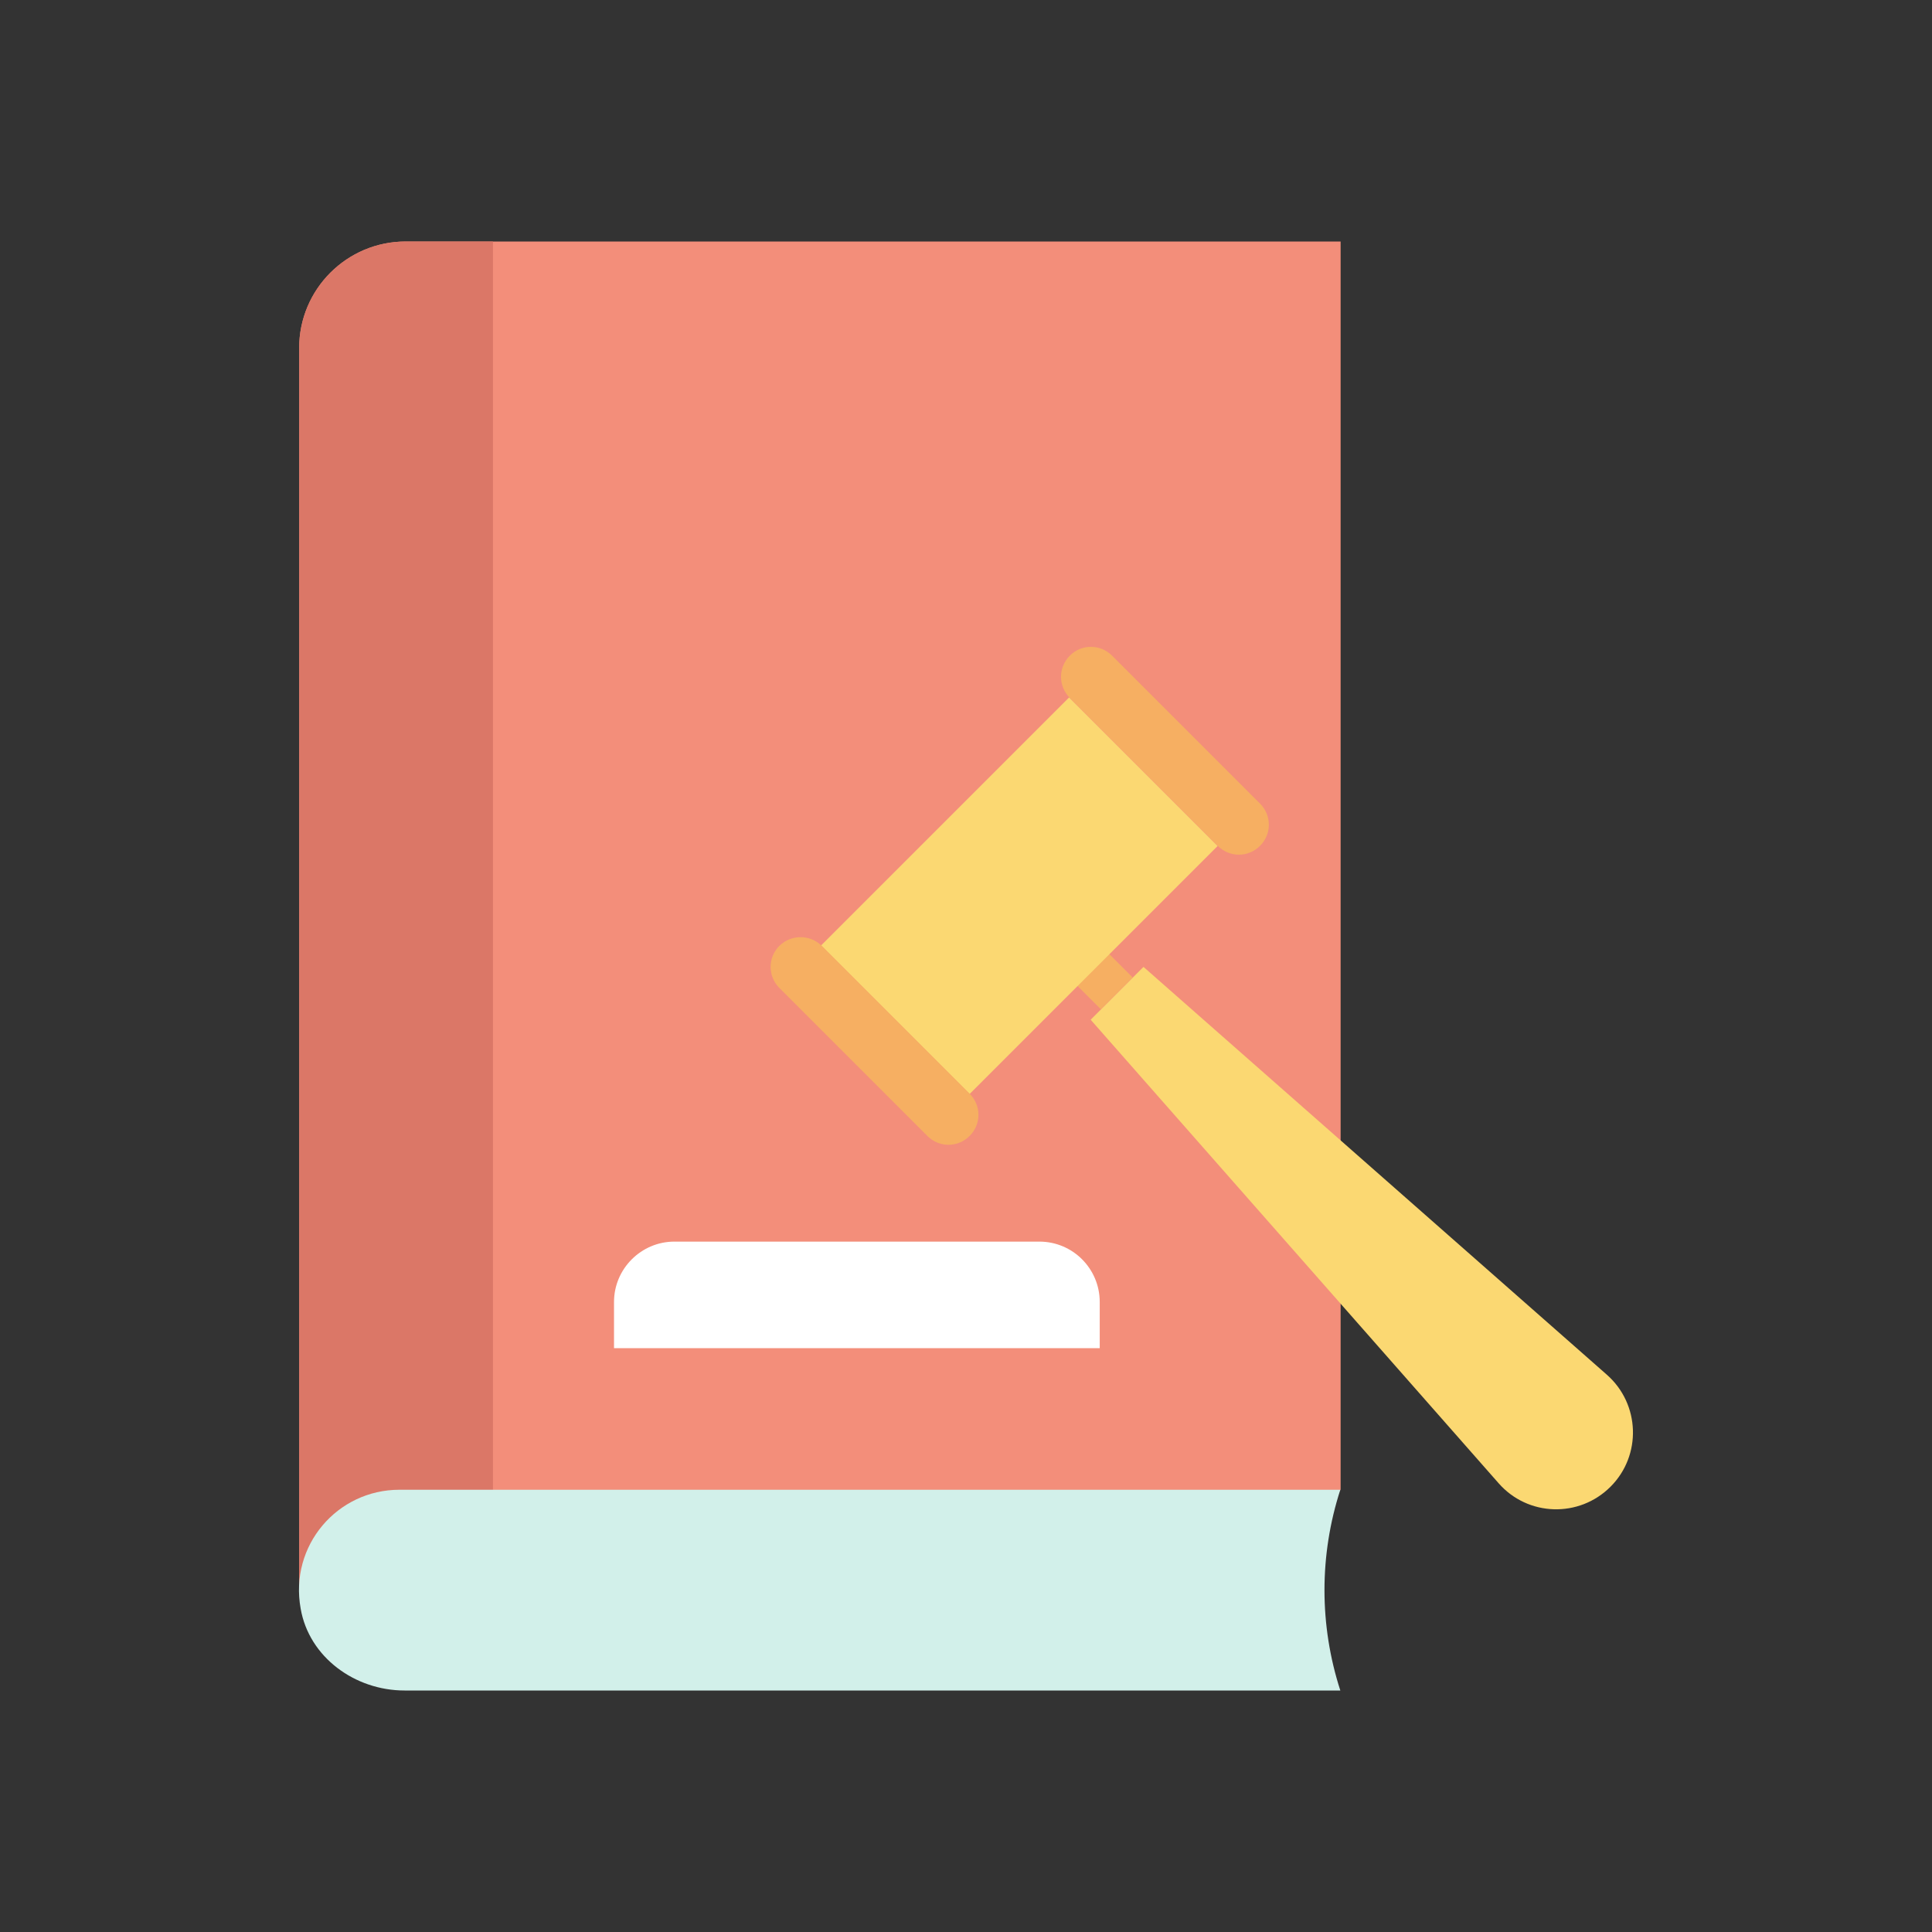
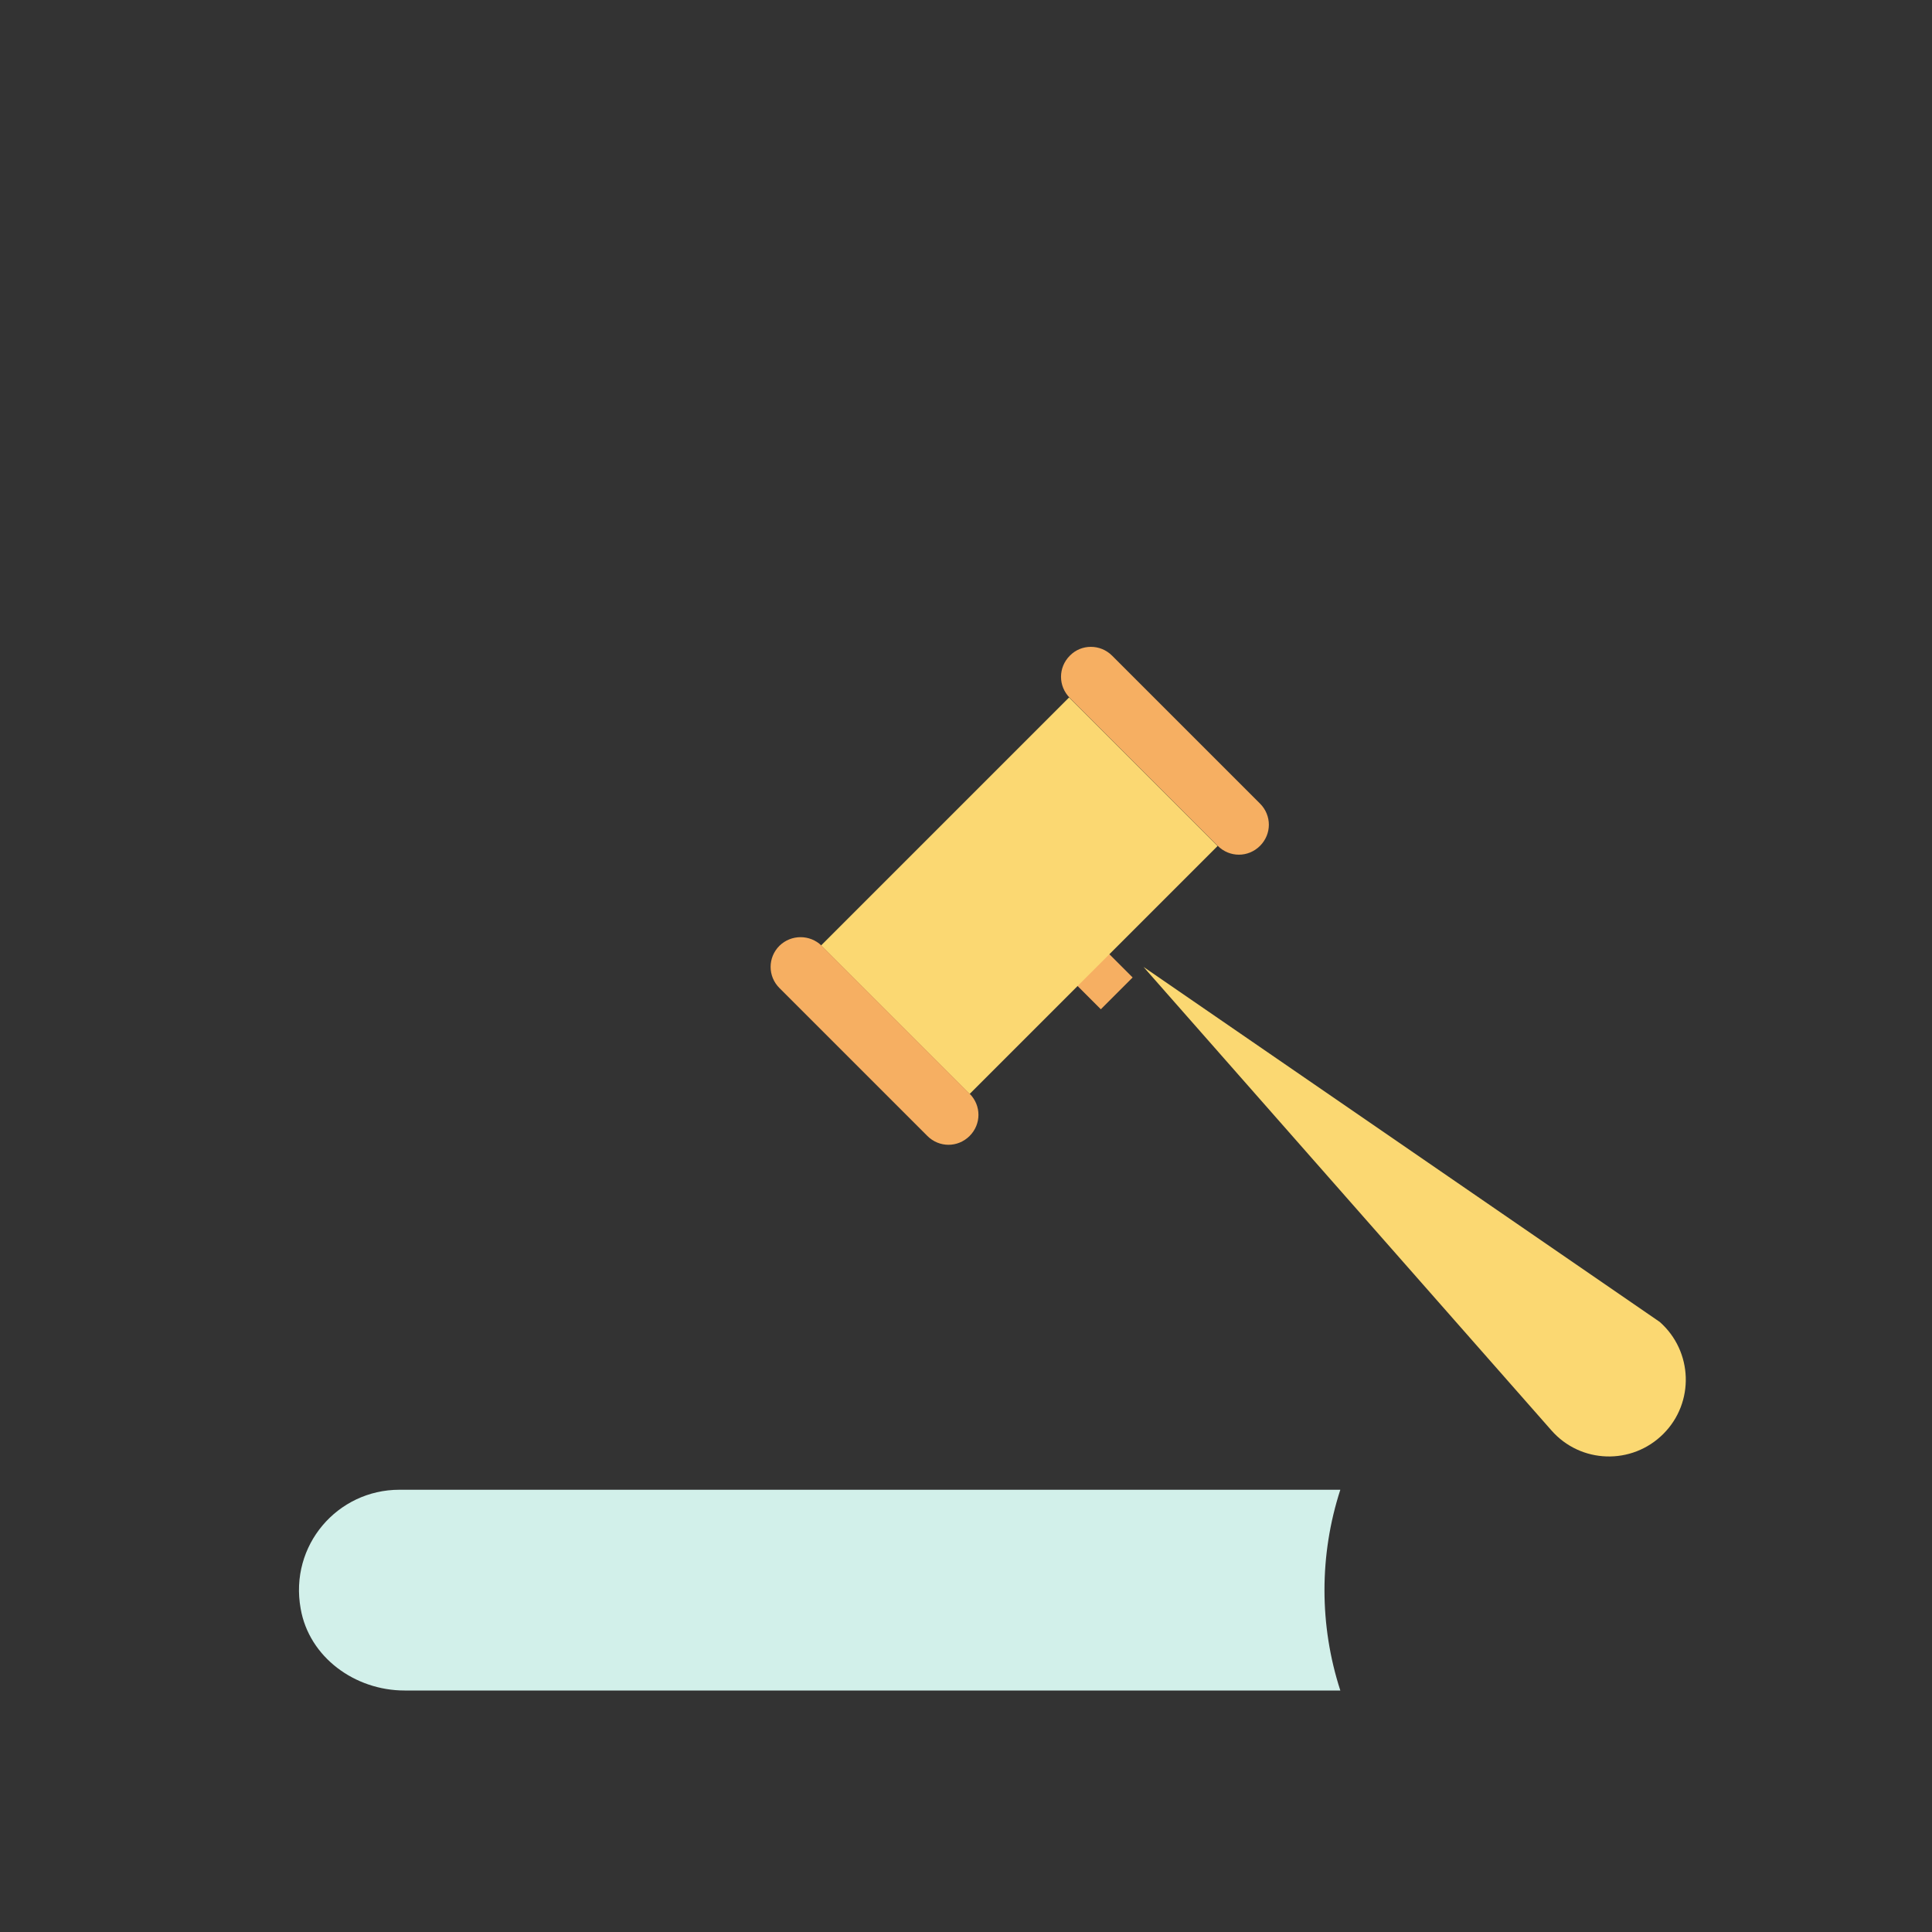
<svg xmlns="http://www.w3.org/2000/svg" width="800px" height="800px" viewBox="0 0 64 64" id="Layer_1" version="1.1" xml:space="preserve">
  <rect x="0" y="0" width="64" height="64" fill="#333333" stroke="none" />
  <style type="text/css">
	.st0{fill:#B4E6DD;}
	.st1{fill:#80D4C4;}
	.st2{fill:#D2F0EA;}
	.st3{fill:#FFFFFF;}
	.st4{fill:#FBD872;}
	.st5{fill:#DB7767;}
	.st6{fill:#F38E7A;}
	.st7{fill:#F6AF62;}
	.st8{fill:#32A48E;}
	.st9{fill:#A38FD8;}
	.st10{fill:#7C64BD;}
	.st11{fill:#EAA157;}
	.st12{fill:#9681CF;}
	.st13{fill:#F9C46A;}
	.st14{fill:#CE6B61;}
</style>
  <g>
-     <path class="st6" d="M13.44,8c-1.95,0-3.53,1.58-3.53,3.53v41.14h32.29l2.21-3.33V8H13.44z" />
-     <path class="st5" d="M16.33,8h-2.89c-1.95,0-3.53,1.58-3.53,3.53v41.14h6.42V8z" />
    <path class="st2" d="M13.23,49.35c-2.05,0-3.65,1.84-3.27,3.94C10.24,54.9,11.76,56,13.4,56c10,0,21,0,31,0   c-0.7-2.16-0.7-4.49,0-6.65C34.34,49.35,23.29,49.35,13.23,49.35z" />
    <g>
-       <path class="st4" d="M37.88,32.03l-1.75,1.75l13.51,15.35c0.97,1.11,2.67,1.16,3.71,0.12l0,0c1.04-1.04,0.98-2.74-0.12-3.71    L37.88,32.03z" />
+       <path class="st4" d="M37.88,32.03l13.51,15.35c0.97,1.11,2.67,1.16,3.71,0.12l0,0c1.04-1.04,0.98-2.74-0.12-3.71    L37.88,32.03z" />
      <rect class="st7" height="1.62" transform="matrix(0.707 -0.707 0.707 0.707 -12.189 35.229)" width="1.49" x="35.68" y="31.52" />
      <g>
        <rect class="st4" height="6.96" transform="matrix(0.707 -0.707 0.707 0.707 -11.091 32.577)" width="11.62" x="27.97" y="26.19" />
        <path class="st7" d="M25.82,31.33c-0.39,0.39-0.39,1.01,0,1.4l4.9,4.9c0.39,0.39,1.01,0.39,1.4,0c0.39-0.39,0.39-1.01,0-1.4     l-4.9-4.9C26.83,30.95,26.21,30.95,25.82,31.33z" />
        <path class="st7" d="M35.44,21.72c-0.39,0.39-0.39,1.01,0,1.4l4.9,4.9c0.39,0.39,1.01,0.39,1.4,0c0.39-0.39,0.39-1.01,0-1.4     l-4.9-4.9C36.45,21.33,35.82,21.33,35.44,21.72z" />
      </g>
    </g>
-     <path class="st3" d="M34.43,41.13H22.34c-1.1,0-2,0.9-2,2v1.53h16.09v-1.53C36.43,42.03,35.54,41.13,34.43,41.13z" />
  </g>
</svg>